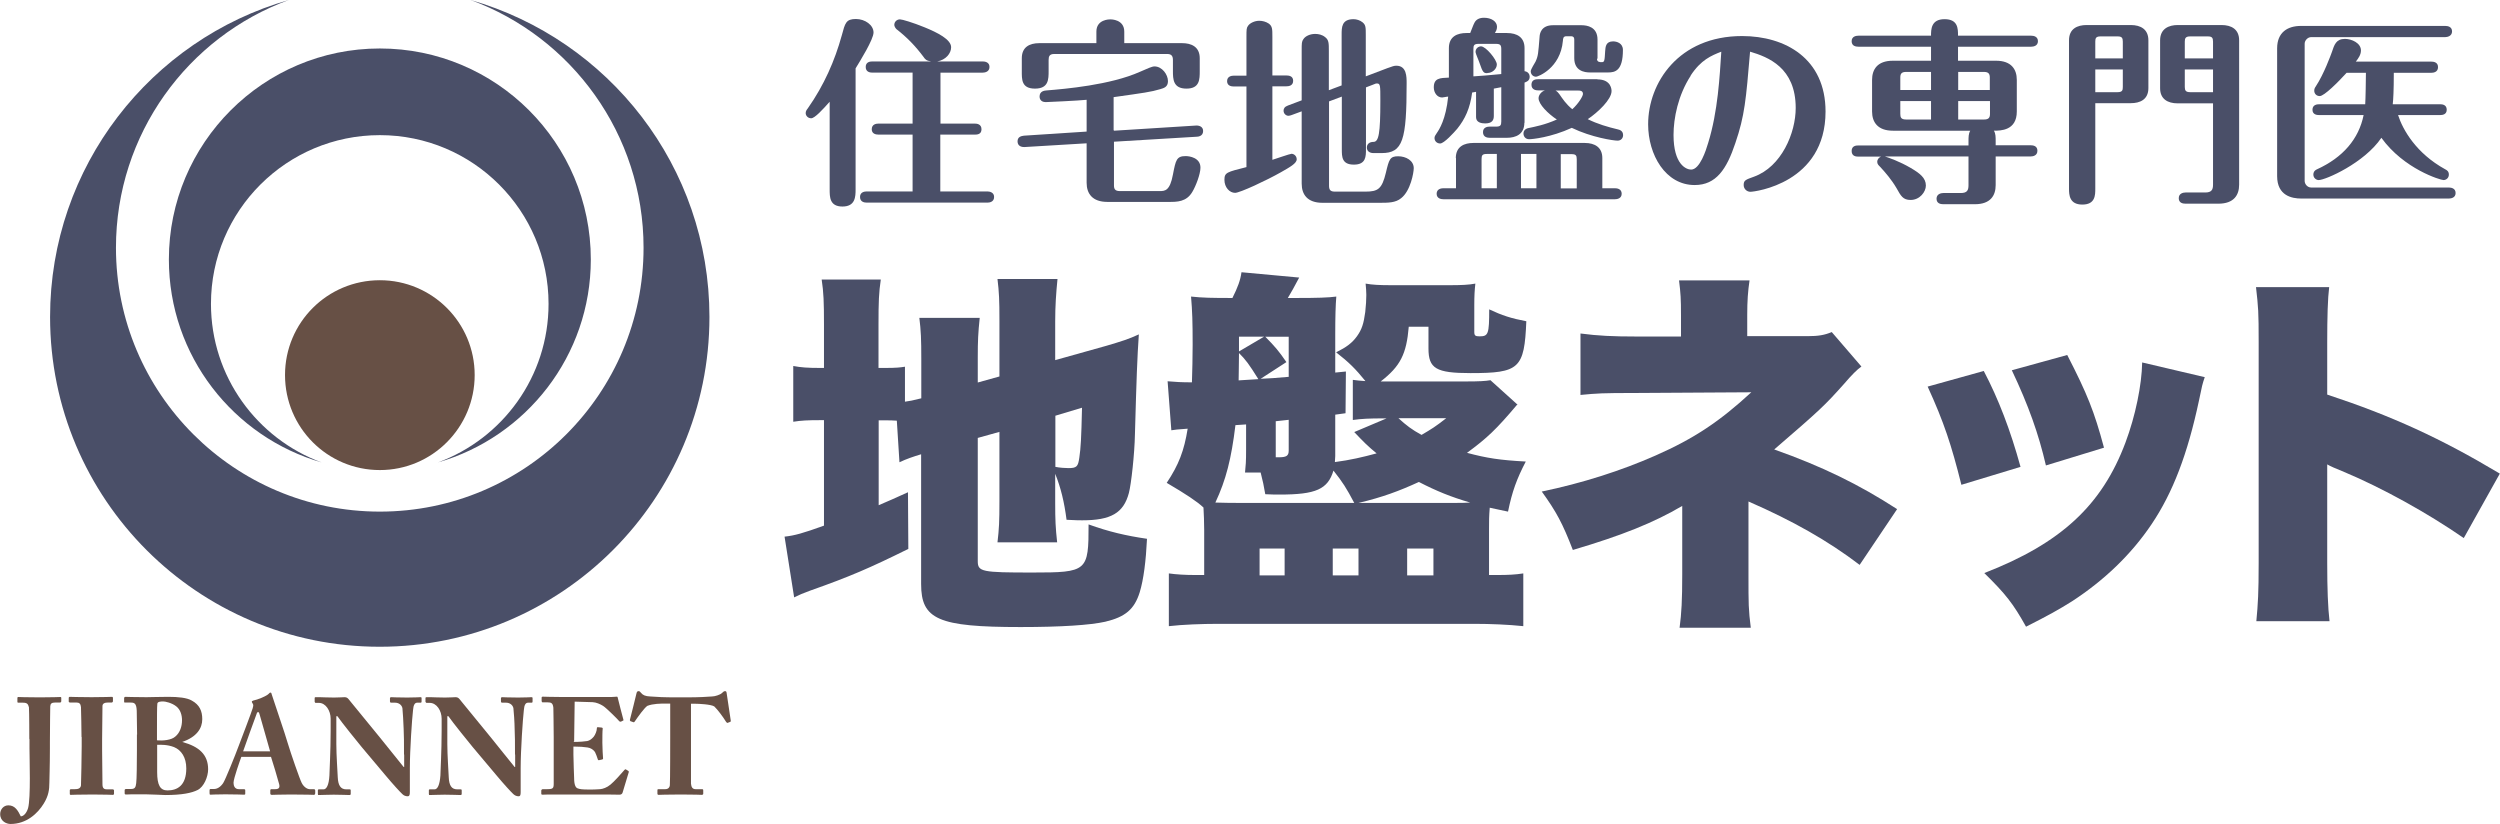
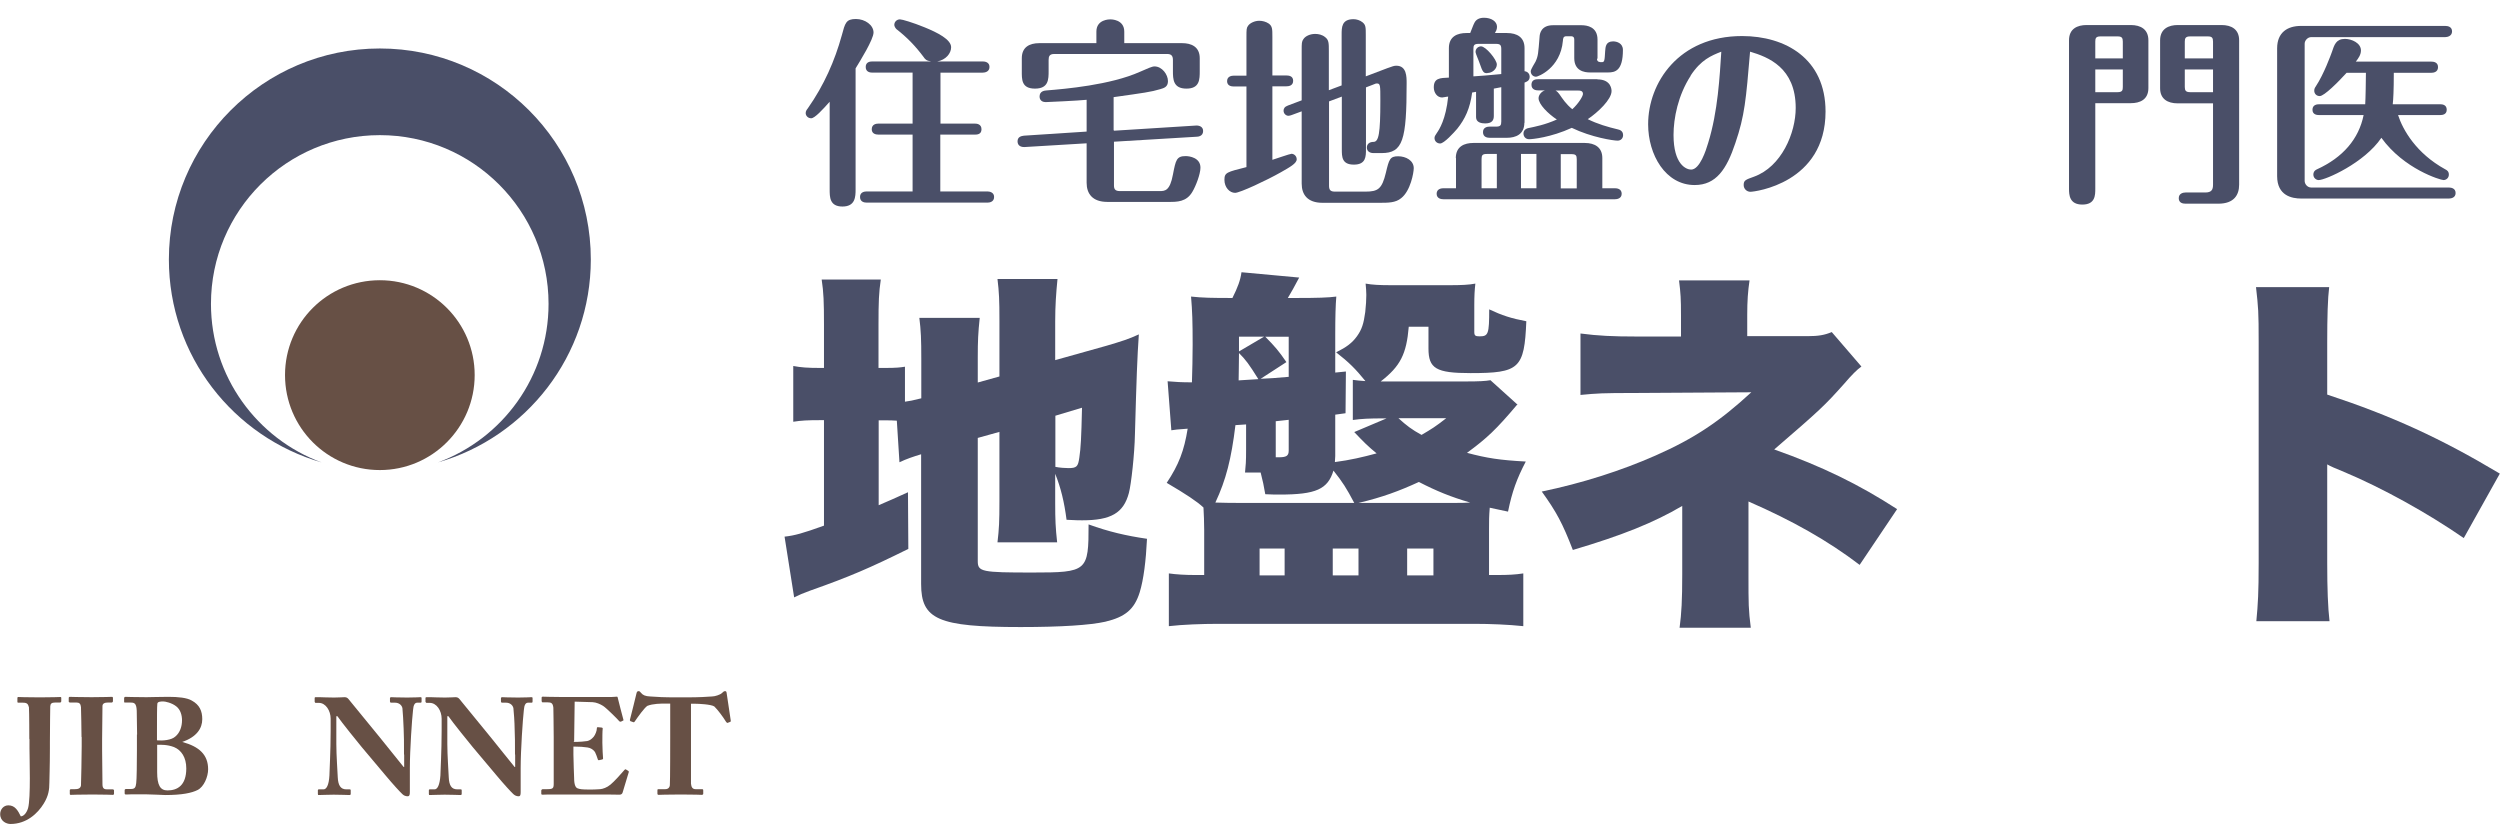
<svg xmlns="http://www.w3.org/2000/svg" id="_レイヤー_2" viewBox="0 0 140.78 46.42">
  <defs>
    <style>.cls-1{fill:#675045;}.cls-2{fill:#4a4f68;}</style>
  </defs>
  <g id="_レイヤー_3">
    <g>
      <path class="cls-1" d="M1.65,41.63c0-.12,0-1.49-.02-1.8-.05-.17-.08-.26-.34-.26h-.26s-.05,0-.05-.04v-.23s0-.05,.05-.05c.09,0,.37,.02,1.22,.02,.76,0,1.03-.02,1.14-.02,.05,0,.06,.01,.06,.06v.19s-.02,.06-.06,.06h-.27c-.21,0-.28,.06-.29,.21,0,.12-.02,1.11-.02,2.04v.35c0,.98-.03,1.74-.03,1.91,0,.41-.05,.74-.31,1.17-.35,.58-.99,1.16-1.88,1.16-.21,0-.58-.14-.58-.56,0-.26,.19-.49,.46-.49,.39,0,.55,.32,.7,.62,.16,0,.33-.19,.41-.46,.16-.57,.08-2.8,.08-3.37v-.54Z" />
      <path class="cls-1" d="M4.59,41.5c0-.19-.02-1.57-.03-1.68-.02-.19-.09-.26-.26-.26h-.37s-.06-.02-.06-.05v-.22s.02-.05,.05-.05c.09,0,.49,.02,1.24,.02s1.03-.02,1.14-.02c.04,0,.06,.02,.06,.07v.19s-.03,.06-.06,.06h-.22c-.19,0-.31,.06-.31,.2,0,.08-.02,1.78-.02,1.88v.6c0,.07,.02,1.86,.02,1.93,0,.24,.11,.28,.26,.28h.32s.07,.01,.07,.05v.22s-.02,.04-.07,.04c-.09,0-.4-.02-1.13-.02-.81,0-1.14,.02-1.23,.02-.04,0-.06-.01-.06-.06v-.21s.02-.05,.06-.05h.22c.15,0,.32-.02,.35-.21,.01-.12,.04-1.79,.04-2.19v-.54Z" />
      <path class="cls-1" d="M7.72,41.37c0-.28-.02-1.23-.02-1.35-.02-.45-.15-.46-.4-.46h-.25c-.06,0-.06,0-.06-.07v-.18s.01-.07,.06-.07c.1,0,.47,.02,1.2,.02,.25,0,.71-.02,1.23-.02,.56,0,1.05,.05,1.32,.21,.44,.24,.59,.59,.59,1.05,0,.51-.31,1-1.13,1.28h0c.96,.26,1.46,.72,1.46,1.54,0,.41-.23,.99-.6,1.17-.32,.16-.86,.28-1.81,.28-.07,0-.27-.01-.48-.02-.23-.01-.46-.02-.61-.02-.39,0-.64,0-.81,0-.16,0-.25,.01-.3,.01-.08,0-.09-.02-.09-.08v-.17s0-.06,.08-.06h.27c.23,0,.27-.09,.3-.33,.03-.18,.04-1.2,.04-1.83v-.91Zm1.13,.32c.32,.03,.81-.01,1.03-.22,.26-.22,.37-.57,.37-.91,0-.29-.09-.6-.32-.78-.26-.21-.64-.28-.73-.28-.16,0-.33,.01-.34,.13-.02,.15-.02,.83-.02,1.47v.59Zm0,1.79c0,.73,.17,1.03,.58,1.03,.55,0,1.06-.27,1.06-1.24,0-.62-.28-1.03-.69-1.2-.39-.15-.76-.13-.95-.13v1.53Z" />
-       <path class="cls-1" d="M13.59,42.62c-.06,.16-.44,1.22-.44,1.46,0,.17,.07,.36,.3,.36h.27c.08,0,.09,.03,.09,.06v.17c0,.06,0,.08-.07,.08-.1,0-.42-.02-1.05-.02-.56,0-.73,.02-.84,.02-.05,0-.05-.04-.05-.1v-.15s0-.07,.05-.07h.2c.18,0,.37-.11,.52-.34,.11-.16,.66-1.51,.91-2.19,.06-.15,.69-1.81,.75-2.02,.02-.08,.06-.18,0-.26-.02-.03-.05-.07-.05-.1,0-.03,.02-.05,.08-.07,.25-.05,.75-.25,.87-.38,.04-.04,.06-.07,.1-.07,.05,0,.06,.05,.08,.13,.15,.48,.75,2.21,.89,2.71,.18,.6,.68,2.04,.79,2.25,.13,.25,.33,.35,.45,.35h.26s.05,.03,.05,.07v.15s0,.1-.07,.1c-.15,0-.31-.02-1.3-.02-.64,0-.91,.02-1.07,.02-.08,0-.09-.04-.09-.1v-.15s0-.07,.05-.07h.22c.21,0,.28-.08,.23-.28-.07-.28-.37-1.27-.46-1.54h-1.69Zm1.62-.31c-.07-.23-.52-1.85-.58-2.04-.03-.12-.05-.17-.09-.17-.05,0-.07,.03-.09,.1-.04,.1-.7,1.92-.76,2.11h1.52Z" />
      <path class="cls-1" d="M22.75,42.49c0-.69,0-1.07-.02-1.45-.01-.3-.05-1.05-.07-1.17-.05-.2-.23-.3-.41-.3h-.25s-.04-.03-.04-.07v-.19s0-.05,.07-.05c.08,0,.33,.02,.9,.02,.46,0,.65-.02,.73-.02,.07,0,.08,.01,.08,.06v.18s0,.07-.04,.07h-.21c-.13,0-.21,.13-.23,.41-.06,.52-.18,2.26-.18,3.28v1.32c0,.12,0,.26-.12,.26-.12,0-.22-.04-.3-.12-.13-.12-.51-.53-.97-1.08-.56-.66-1.17-1.4-1.32-1.57-.13-.15-1.2-1.48-1.37-1.74h-.06v1.56c0,.64,.07,1.59,.08,1.88,.02,.45,.16,.68,.48,.68h.19c.05,0,.06,.02,.06,.07v.19s0,.06-.06,.06c-.08,0-.54-.02-.9-.02-.24,0-.77,.02-.85,.02-.03,0-.04-.01-.04-.07v-.2s0-.05,.05-.05h.27c.17,0,.3-.25,.33-.77,0-.15,.07-1.38,.07-2.52v-.69c0-.45-.28-.89-.66-.89h-.2s-.04-.04-.04-.06v-.21s0-.05,.04-.05c.04,0,.1,0,.25,0,.15,0,.4,.02,.8,.02,.26,0,.49-.02,.59-.02,.1,0,.16,.03,.22,.1,.04,.05,1.56,1.91,1.79,2.19,.11,.13,1.24,1.54,1.32,1.64h.03v-.7Z" />
      <path class="cls-1" d="M29,42.49c0-.69,0-1.07-.02-1.45,0-.3-.05-1.05-.07-1.17-.05-.2-.23-.3-.41-.3h-.25s-.04-.03-.04-.07v-.19s0-.05,.07-.05c.08,0,.33,.02,.9,.02,.46,0,.65-.02,.73-.02,.07,0,.08,.01,.08,.06v.18s0,.07-.04,.07h-.22c-.13,0-.21,.13-.23,.41-.06,.52-.18,2.26-.18,3.28v1.32c0,.12,0,.26-.11,.26-.12,0-.21-.04-.3-.12-.13-.12-.51-.53-.97-1.08-.55-.66-1.17-1.4-1.32-1.57-.13-.15-1.2-1.48-1.37-1.74h-.06v1.56c0,.64,.07,1.59,.08,1.88,.02,.45,.15,.68,.48,.68h.19c.05,0,.06,.02,.06,.07v.19s0,.06-.06,.06c-.08,0-.54-.02-.9-.02-.24,0-.77,.02-.85,.02-.03,0-.04-.01-.04-.07v-.2s0-.05,.05-.05h.27c.17,0,.29-.25,.33-.77,0-.15,.07-1.38,.07-2.52v-.69c0-.45-.28-.89-.67-.89h-.19s-.05-.04-.05-.06v-.21s0-.05,.05-.05c.04,0,.1,0,.25,0,.15,0,.4,.02,.8,.02,.26,0,.5-.02,.59-.02,.1,0,.16,.03,.22,.1,.04,.05,1.56,1.91,1.79,2.19,.11,.13,1.23,1.54,1.32,1.64h.03v-.7Z" />
      <path class="cls-1" d="M32.28,41.78c.35,0,.69-.03,.79-.05,.13-.03,.24-.1,.36-.24,.09-.11,.18-.33,.18-.47,0-.06,.02-.07,.06-.07l.21,.02s.07,.01,.06,.06c-.02,.13-.02,.53-.02,.8,0,.34,.03,.71,.04,.88,0,.04-.02,.05-.06,.06l-.18,.04s-.05,0-.06-.06c-.03-.12-.11-.3-.15-.39-.09-.15-.27-.25-.43-.27-.2-.03-.44-.05-.79-.05v.46c0,.42,.04,1.16,.04,1.31,0,.4,.09,.54,.19,.58,.12,.05,.26,.07,.65,.07,.13,0,.46,0,.62-.02,.15-.01,.39-.09,.59-.26,.2-.16,.63-.64,.79-.83,.03-.03,.05-.04,.08-.02l.13,.08s.04,.04,.03,.06l-.35,1.16c-.02,.07-.08,.12-.17,.12-.04,0-.21,0-.7-.01-.5,0-1.32,0-2.65,0-.29,0-.5,0-.66,0-.16,0-.26,.01-.33,.01-.06,0-.07-.02-.07-.08v-.16s.02-.07,.08-.07h.23c.36,0,.39-.05,.39-.33v-2.59c0-.64-.02-1.59-.02-1.67-.03-.25-.11-.3-.32-.3h-.3s-.04-.03-.04-.08v-.19s0-.05,.06-.05c.17,0,.44,.02,1.14,.02h2.71c.12,0,.27-.02,.31-.02,.04,0,.06,.01,.06,.04,.03,.11,.29,1.16,.32,1.24,.02,.04,.02,.05-.02,.07l-.12,.06s-.07,0-.09-.03c-.04-.06-.73-.75-.91-.86-.16-.1-.38-.2-.59-.21l-1.01-.03-.03,2.25Z" />
      <path class="cls-1" d="M37.75,39.62h-.27c-.25,0-.71,0-1.03,.13-.17,.12-.51,.59-.7,.87-.02,.04-.05,.06-.08,.05l-.17-.06s-.04-.05-.03-.07c.08-.32,.34-1.34,.37-1.49,.02-.1,.06-.13,.12-.13s.08,.03,.15,.11c.09,.11,.23,.18,.51,.19,.41,.03,.73,.05,1.53,.05h.45c.84,0,1.17-.03,1.49-.05,.17,0,.47-.1,.56-.19,.08-.08,.12-.11,.18-.11s.08,.03,.09,.12c.02,.17,.17,1.13,.23,1.54,0,.03,0,.06-.03,.07l-.16,.06s-.05-.02-.08-.07c-.17-.28-.47-.68-.66-.86-.19-.12-.88-.15-1.06-.15h-.25v2.12c0,.11,0,2.27,0,2.38,.02,.19,.08,.31,.26,.31h.35c.07,0,.08,.02,.08,.08v.18s0,.06-.08,.06c-.08,0-.33-.02-1.18-.02s-1.14,.02-1.25,.02c-.06,0-.07-.03-.07-.09v-.15c0-.05,0-.08,.05-.08h.39c.16,0,.25-.09,.26-.23,.02-.16,.02-2.53,.02-2.68v-1.91Z" />
-       <path class="cls-2" d="M36.24,13.95c0,8.21-6.65,14.86-14.85,14.86S6.53,22.15,6.53,13.95C6.53,7.55,10.58,2.08,16.26,0,8.5,2.22,2.82,9.37,2.82,17.85c0,10.25,8.31,18.57,18.56,18.57s18.57-8.31,18.57-18.57c0-8.48-5.68-15.62-13.45-17.85,5.68,2.08,9.74,7.55,9.74,13.95" />
      <path class="cls-2" d="M11.88,17.11c0-5.25,4.26-9.5,9.51-9.5s9.5,4.26,9.5,9.5c0,4.1-2.59,7.59-6.23,8.93,4.97-1.43,8.61-6,8.61-11.43,0-6.56-5.32-11.88-11.88-11.88s-11.88,5.33-11.88,11.88c0,5.43,3.64,10,8.6,11.43-3.63-1.34-6.23-4.83-6.23-8.93" />
      <path class="cls-1" d="M26.73,21.12c0,2.95-2.39,5.35-5.34,5.35s-5.34-2.39-5.34-5.35,2.39-5.34,5.34-5.34,5.34,2.39,5.34,5.34" />
      <path class="cls-2" d="M50.52,23.69c-.21-.02-.45-.02-.83-.02h-.21v4.78c.68-.29,.83-.36,1.65-.73l.02,3.19c-2.16,1.07-3.29,1.56-5.53,2.35-.41,.15-.62,.24-.9,.38l-.54-3.42c.56-.06,1.03-.19,2.22-.62v-5.94h-.19c-.75,0-1.09,.02-1.54,.09v-3.14c.43,.08,.79,.11,1.52,.11h.21v-2.44c0-1.28-.02-1.81-.13-2.54h3.33c-.11,.74-.13,1.24-.13,2.56v2.42h.36c.67,0,.88-.03,1.13-.07v1.97c.28-.04,.41-.06,.92-.19v-2.18c0-1.16-.02-1.63-.11-2.35h3.4c-.09,.86-.11,1.29-.11,2.23v1.41l1.22-.34v-3.16c0-1.15-.02-1.58-.11-2.33h3.38c-.08,.81-.13,1.52-.13,2.39v2.18l2.89-.81c.88-.26,1.26-.38,1.82-.64-.09,1.3-.13,2.44-.22,5.64-.02,1.09-.21,2.8-.34,3.29-.3,1.13-1.01,1.54-2.63,1.54-.15,0-.34,0-.88-.03-.13-1-.32-1.8-.64-2.59v1.64c0,.97,.02,1.39,.11,2.22h-3.36c.09-.77,.11-1.15,.11-2.33v-3.89l-1.22,.34v6.94c0,.6,.23,.64,3.08,.64,3.1,0,3.16-.07,3.16-2.71,1.13,.41,2.12,.64,3.29,.81-.06,1.24-.19,2.29-.41,3.01-.3,.96-.81,1.39-1.94,1.66-.85,.19-2.48,.3-4.77,.3-4.64,0-5.6-.43-5.6-2.42v-7.31c-.49,.15-.79,.25-1.22,.45l-.15-2.37Zm8.91,2.6c.24,.05,.56,.07,.73,.07,.47,0,.55-.08,.62-.6,.08-.55,.11-1.05,.15-2.8l-1.5,.45v2.88Z" />
      <path class="cls-2" d="M85.43,22.79c-1.17,1.39-1.69,1.88-2.82,2.71,1.13,.3,1.84,.41,3.31,.49-.51,.98-.77,1.69-1,2.82-.49-.11-.64-.13-1.03-.22-.04,.49-.04,.73-.04,1.2v2.59h.45c.62,0,1.03-.02,1.48-.09v2.97c-.84-.09-1.88-.13-2.72-.13h-14.51c-.83,0-1.96,.04-2.73,.13v-2.97c.43,.06,.92,.09,1.5,.09h.49v-2.54c0-.41-.02-.92-.04-1.26-.36-.34-.98-.75-2.07-1.39,.68-1.02,.98-1.81,1.18-3.05-.64,.04-.68,.06-.92,.09l-.21-2.76c.47,.04,.77,.06,1.37,.06,.02-.73,.04-1.33,.04-2.12,0-1.3-.02-1.88-.09-2.71,.64,.07,1.18,.08,2.33,.08,.3-.6,.45-1,.51-1.45l3.25,.3c-.28,.54-.43,.79-.64,1.15h.45c1.22,0,1.84-.02,2.28-.08-.04,.47-.06,1.17-.06,2.12v2.16l.6-.06-.02,2.35-.58,.08v2.33l-.02,.34c.85-.11,1.58-.28,2.35-.49-.49-.4-.71-.62-1.26-1.2l1.82-.77h-.13c-.86,0-1.26,.02-1.77,.09v-2.26c.28,.04,.34,.04,.71,.07-.56-.69-.92-1.05-1.65-1.62,.6-.3,.9-.53,1.17-.9,.28-.39,.38-.71,.47-1.37,.04-.43,.06-.64,.06-.96,0-.26-.02-.37-.04-.64,.39,.07,.77,.09,1.48,.09h3.23c.68,0,1.11-.02,1.47-.09-.04,.36-.06,.68-.06,1.22v1.5c0,.21,.06,.25,.3,.25,.49,0,.54-.13,.54-1.52,.72,.34,1.24,.51,2.09,.67-.11,2.67-.39,2.92-3.14,2.92-1.95,0-2.37-.26-2.37-1.39v-1.22h-1.11c-.13,1.54-.47,2.22-1.58,3.08h4.79c.75,0,1.11-.02,1.39-.07l1.54,1.39Zm-9.17,5.53c-.45-.85-.64-1.15-1.17-1.82-.32,1.05-.98,1.35-3.03,1.35-.19,0-.47,0-.81-.02-.09-.53-.13-.7-.26-1.22h-.88c.04-.41,.06-.58,.06-1.28v-1.43q-.21,.02-.6,.04c-.23,1.9-.53,3.08-1.13,4.36,.66,.02,.92,.02,1.32,.02h6.5Zm-5.4-6.97c-.53-.85-.71-1.09-1.09-1.47,0,.85-.02,.94-.02,1.54q.4-.02,1.11-.07m-1.09-2.39v.83l1.41-.83h-1.41Zm1.16,13.44h1.41v-1.51h-1.41v1.51Zm.06-11.07c.49-.02,.79-.04,1.58-.11v-2.26h-1.32c.55,.56,.75,.79,1.19,1.43l-1.45,.94Zm.85,2.39v2.03h.17c.43,0,.56-.08,.56-.38v-1.73l-.73,.08Zm3.21,8.68h1.45v-1.51h-1.45v1.51Zm6.84-4.08c.3,0,.66,0,.9-.02-1.09-.32-1.88-.64-2.89-1.16-1.11,.51-2.05,.86-3.4,1.18h5.38Zm-3.14-4.77c.45,.41,.75,.64,1.3,.94,.58-.34,.79-.47,1.39-.94h-2.69Zm.49,8.85h1.48v-1.51h-1.48v1.51Z" />
      <path class="cls-2" d="M94.58,35.36c.11-.83,.15-1.56,.15-3.02v-3.85c-1.6,.94-3.36,1.65-6.16,2.48-.58-1.5-.92-2.14-1.75-3.29,2.27-.47,4.49-1.18,6.41-2.03,2.18-.96,3.61-1.92,5.39-3.56l-6.54,.04c-1.86,0-2.14,.02-3.08,.11v-3.46c.98,.13,1.84,.17,3.12,.17h2.54v-1.18c0-.96-.02-1.24-.11-1.98h3.97c-.09,.61-.13,1.15-.13,1.94v1.2h3.39c.62,0,.96-.06,1.37-.23l1.67,1.94q-.34,.23-.98,.98c-1.09,1.22-1.33,1.45-3.93,3.69,2.71,.96,4.77,1.97,6.92,3.36l-2.11,3.14c-1.77-1.35-3.76-2.48-6.26-3.57v4.12c0,1.69,0,1.94,.13,2.99h-4.02Z" />
-       <path class="cls-2" d="M111.71,20.89c.83,1.58,1.5,3.33,2.07,5.4l-3.33,1.01c-.56-2.24-.98-3.52-1.9-5.53l3.16-.88Zm12.44,.36c-.13,.38-.15,.47-.32,1.3-.64,3.01-1.47,5.19-2.67,6.97-1.15,1.71-2.67,3.16-4.48,4.34-.75,.47-1.32,.79-2.59,1.43-.73-1.31-1.15-1.84-2.35-3.02,4.3-1.67,6.62-3.8,7.95-7.35,.56-1.49,.92-3.25,.94-4.51l3.53,.83Zm-7.74-1.26c1.13,2.2,1.52,3.17,2.07,5.22l-3.27,1c-.41-1.77-.98-3.38-1.92-5.36l3.12-.86Z" />
      <path class="cls-2" d="M127.06,34.97c.09-.96,.13-1.58,.13-3.27v-12.43c0-1.73-.02-1.95-.15-3.1h4.12c-.08,.62-.11,1.69-.11,3.12v2.93c3.64,1.2,6.39,2.46,9.72,4.45l-2.03,3.63c-2.07-1.43-4.59-2.82-6.73-3.72q-.75-.3-.96-.43v5.56c0,1.43,.04,2.5,.13,3.27h-4.12Z" />
      <path class="cls-2" d="M46.71,5.74c-.38,.43-.83,.92-1.03,.92-.19,0-.31-.15-.31-.29,0-.1,.04-.17,.12-.27,.92-1.31,1.52-2.69,1.91-4.1,.19-.71,.24-.93,.8-.93,.51,0,.99,.34,.99,.76,0,.39-.76,1.61-1.01,2.02v6.81c0,.41-.01,.97-.74,.97s-.72-.55-.72-.97V5.74Zm6.24,1.22h1.94c.11,0,.38,.02,.38,.32s-.27,.3-.38,.3h-1.94v3.2h2.65c.11,0,.38,.04,.38,.31,0,.29-.27,.32-.38,.32h-6.79c-.14,0-.38-.04-.38-.32s.26-.31,.38-.31h2.58v-3.2h-1.92c-.14,0-.38-.04-.38-.3,0-.29,.26-.32,.38-.32h1.92v-2.87h-2.26c-.13,0-.38-.03-.38-.32s.26-.31,.38-.31h3.3c-.27-.04-.34-.13-.42-.25-.48-.64-.93-1.1-1.53-1.57-.06-.06-.12-.16-.12-.24,0-.17,.14-.31,.32-.31,.12,0,.73,.18,1.39,.45,.71,.29,1.49,.68,1.49,1.12,0,.35-.3,.71-.78,.8h2.56c.11,0,.38,.03,.38,.31s-.27,.32-.38,.32h-2.38v2.87Z" />
      <path class="cls-2" d="M62.74,7.36l4.61-.29c.21-.01,.4,.08,.4,.31,0,.3-.3,.32-.37,.32l-4.65,.28v2.46c0,.2,.06,.32,.33,.32h2.24c.29,0,.58,0,.75-.93,.16-.82,.2-1.04,.72-1.04,.21,0,.83,.09,.83,.65,0,.36-.26,1.04-.46,1.37-.33,.56-.86,.56-1.3,.56h-3.48c-.85,0-1.17-.47-1.17-1.08v-2.22l-3.49,.21c-.2,.01-.4-.07-.4-.32s.2-.3,.36-.32l3.53-.23v-1.79c-.46,.05-2.25,.13-2.3,.13-.33,0-.35-.25-.35-.31,0-.31,.27-.34,.42-.35,.99-.08,3.57-.3,5.24-1.05,.41-.18,.67-.3,.81-.3,.43,0,.76,.46,.76,.83,0,.33-.23,.39-.43,.45-.53,.16-.93,.21-2.63,.45v1.86Zm-1-4.93v-.65c0-.69,.73-.69,.79-.69,.04,0,.78,0,.78,.69v.65h3.26c.5,0,.99,.19,.99,.85v.71c0,.48,0,1-.75,1s-.76-.53-.76-1v-.61c0-.21-.07-.34-.32-.34h-6.36c-.27,0-.32,.13-.32,.34v.61c0,.48,0,1-.77,1s-.74-.53-.74-1v-.71c0-.62,.42-.85,.99-.85h3.24Z" />
      <path class="cls-2" d="M70.19,2.09c0-.44,0-.52,.1-.65,.1-.14,.36-.27,.62-.27,.18,0,.38,.05,.54,.16,.2,.15,.2,.31,.2,.75v2.17h.79c.12,0,.38,.02,.38,.3,0,.29-.27,.31-.38,.31h-.79v4.14c.17-.05,.99-.34,1.08-.34,.12,0,.29,.11,.29,.31,0,.23-.38,.44-.89,.73-.81,.46-2.31,1.16-2.58,1.16-.31,0-.6-.31-.6-.73s.14-.44,1.24-.72V4.87h-.71c-.13,0-.38-.03-.38-.3s.25-.31,.38-.31h.71V2.09Zm5.36,2.72V1.95c0-.41,0-.87,.67-.87,.17,0,.36,.06,.5,.17,.19,.15,.19,.29,.19,.71v2.34l1.21-.46c.3-.11,.39-.14,.51-.14,.58,0,.58,.62,.58,.98,0,3.22-.21,3.94-1.41,3.94h-.46c-.2,0-.37-.1-.37-.31s.16-.32,.37-.32c.3,0,.39-.46,.39-2.32,0-.88,0-.97-.2-.97-.04,0-.06,0-.22,.07l-.39,.15v3.48c0,.41,0,.87-.68,.87s-.68-.44-.68-.87v-2.96l-.72,.27v4.75c0,.21,.06,.33,.32,.33h1.73c.71,0,.93-.15,1.15-1.06,.18-.76,.23-.93,.69-.93,.44,0,.88,.24,.88,.67,0,.25-.18,1.28-.71,1.69-.31,.26-.73,.26-1.23,.26h-3.2c-.85,0-1.17-.47-1.17-1.08V6.27l-.57,.21s-.11,.04-.18,.04c-.11,0-.27-.1-.27-.29,0-.12,.06-.22,.25-.29l.77-.29V2.88c0-.46,0-.54,.1-.68,.12-.18,.39-.29,.66-.29,.18,0,.39,.04,.56,.18,.21,.16,.21,.34,.21,.79v2.2l.72-.27Z" />
      <path class="cls-2" d="M85.84,6.91c0,.66-.49,.85-.99,.85h-.96c-.14,0-.38-.04-.38-.32s.26-.31,.38-.31h.35c.25,0,.3-.07,.3-.29v-1.93l-.42,.08v1.54c0,.24-.1,.42-.49,.42-.2,0-.51-.05-.51-.35v-1.43c-.09,.01-.12,.03-.22,.04-.12,.9-.4,1.49-.84,2.04-.18,.21-.74,.83-.96,.83-.18,0-.32-.13-.32-.31,0-.09,.05-.16,.13-.28,.14-.2,.51-.77,.64-2.05-.09,0-.27,.05-.34,.05-.28,0-.47-.27-.47-.57,0-.52,.34-.53,.85-.55v-1.66c0-.67,.49-.85,.99-.85h.21c.06-.13,.17-.46,.24-.58,.1-.2,.3-.28,.54-.28,.4,0,.73,.2,.73,.51,0,.17-.08,.28-.12,.35h.68c.57,0,.99,.24,.99,.85v1.3c.21,.02,.29,.19,.29,.31,0,.24-.19,.29-.29,.33v2.27Zm-3.86,1.99c0-.66,.49-.85,.99-.85h6.27c.57,0,.99,.25,.99,.85v1.7h.71c.13,0,.38,.04,.38,.31s-.26,.31-.38,.31h-9.66c-.13,0-.38-.04-.38-.31s.26-.31,.38-.31h.71v-1.7Zm.99-4.6c.47-.03,.75-.05,1.57-.13v-1.41c0-.22-.06-.29-.3-.29h-.98c-.25,0-.29,.08-.29,.29v1.54Zm.79-.18c-.2,0-.26-.02-.44-.56-.03-.11-.23-.55-.23-.63,0-.22,.18-.32,.31-.32,.27,0,.89,.75,.89,1.02,0,.25-.25,.48-.53,.48m.53,4.56h-.57c-.24,0-.29,.07-.29,.29v1.64h.86v-1.93Zm1.36,1.93h.87v-1.93h-.87v1.93Zm4.3-6.13c.8,0,.8,.6,.8,.66,0,.47-.77,1.2-1.34,1.58,.54,.27,1.12,.44,1.71,.58,.09,.02,.28,.08,.28,.32,0,.17-.12,.31-.31,.31-.23,0-1.46-.18-2.58-.72-1.18,.54-2.23,.64-2.4,.64-.22,0-.32-.17-.32-.32,0-.17,.12-.28,.29-.31,.33-.07,.92-.18,1.59-.48-.5-.33-1.03-.86-1.03-1.2,0-.18,.16-.38,.36-.44h-.38c-.12,0-.38-.03-.38-.32s.25-.31,.38-.31h3.34Zm-.02-1.16c0,.19,.16,.19,.27,.19,.15,0,.16-.07,.19-.62,.02-.24,.03-.55,.45-.55,.2,0,.55,.1,.55,.48,0,1.18-.44,1.27-.84,1.27h-1.01c-.33,0-.89-.09-.89-.81v-1.03c0-.07,0-.2-.19-.2h-.25c-.18,0-.19,.12-.2,.26-.14,1.55-1.41,2.02-1.51,2.02-.17,0-.3-.13-.3-.31,0-.11,.23-.46,.27-.54,.15-.33,.15-.44,.23-1.43,.01-.12,.07-.62,.75-.62h1.61c.31,0,.9,.09,.9,.81v1.07Zm-2.33,1.79c.1,.06,.15,.12,.21,.2,.18,.26,.38,.57,.73,.85,.36-.33,.6-.74,.6-.86,0-.19-.18-.19-.25-.19h-1.3Zm.29,5.51h.9v-1.64c0-.22-.05-.29-.3-.29h-.6v1.93Z" />
      <path class="cls-2" d="M97.72,8.06c-.49,1.47-1.08,2.36-2.29,2.36-1.64,0-2.62-1.7-2.62-3.42,0-2.33,1.71-4.97,5.29-4.97,2.44,0,4.7,1.27,4.7,4.25,0,4.04-3.99,4.52-4.23,4.52-.2,0-.38-.16-.38-.38,0-.27,.11-.3,.58-.47,1.55-.56,2.35-2.46,2.35-3.87,0-2.27-1.55-2.87-2.57-3.17-.23,2.71-.3,3.6-.83,5.15m-2.51-3.8c-.72,1.11-.97,2.4-.97,3.34,0,1.67,.72,1.95,.99,1.95,.49,0,.84-1.09,.96-1.5,.55-1.77,.65-3.76,.74-5.14-.56,.22-1.15,.46-1.73,1.35" />
-       <path class="cls-2" d="M106.59,7.36c-.85,0-1.17-.48-1.17-1.08v-1.78c0-.58,.29-1.08,1.17-1.08h2.15v-.79h-4.09c-.15,0-.38-.04-.38-.31s.25-.31,.38-.31h4.09c0-.35,0-.93,.76-.93s.76,.53,.76,.93h4.12c.13,0,.38,.04,.38,.31s-.26,.31-.38,.31h-4.12v.79h2.14c.85,0,1.17,.47,1.17,1.08v1.78c0,1.08-.92,1.08-1.29,1.08,.1,.16,.1,.35,.1,.61v.21h1.97c.15,0,.38,.04,.38,.31,0,.28-.26,.32-.38,.32h-1.97v1.61c0,.59-.29,1.08-1.17,1.08h-1.78c-.15,0-.38-.04-.38-.31s.26-.32,.38-.32h.98c.36,0,.44-.15,.44-.44v-1.62h-4.71c.22,.07,.83,.28,1.46,.65,.51,.3,.85,.56,.85,.99,0,.35-.34,.81-.86,.81-.43,0-.55-.23-.79-.66-.28-.48-.64-.9-.94-1.22-.07-.07-.15-.14-.15-.27,0-.11,.07-.23,.21-.29h-1.27c-.15,0-.38-.03-.38-.32s.25-.31,.38-.31h6.2v-.22c0-.25,0-.45,.1-.61h-4.36Zm.42-2.29h1.73v-1.02h-1.4c-.27,0-.33,.11-.33,.32v.7Zm1.73,1.66v-1.04h-1.73v.72c0,.2,.04,.32,.33,.32h1.4Zm1.53-2.68v1.02h1.78v-.7c0-.21-.07-.32-.33-.32h-1.46Zm1.78,1.64h-1.78v1.04h1.46c.26,0,.33-.11,.33-.32v-.72Z" />
      <path class="cls-2" d="M117.99,10.62c0,.37,0,.9-.73,.9s-.75-.55-.75-.9V2.27c0-.66,.48-.86,.99-.86h2.49c.57,0,.99,.25,.99,.86v2.69c0,.66-.49,.85-.99,.85h-2v4.81Zm1.55-7.33v-.95c0-.21-.06-.29-.29-.29h-.97c-.25,0-.29,.1-.29,.29v.95h1.55Zm-1.55,.62v1.28h1.26c.26,0,.29-.11,.29-.29v-.99h-1.55Zm4.64,1.91c-.57,0-.99-.25-.99-.85V2.27c0-.66,.5-.86,.99-.86h2.47c.57,0,.99,.25,.99,.86V10.4c0,.58-.29,1.07-1.17,1.07h-1.85c-.15,0-.38-.04-.38-.31s.25-.32,.38-.32h1.11c.36,0,.44-.16,.44-.44V5.82h-1.99Zm1.99-2.53v-.95c0-.21-.06-.29-.29-.29h-1c-.25,0-.3,.1-.3,.29v.95h1.59Zm-1.59,.62v.99c0,.2,.06,.29,.3,.29h1.29v-1.28h-1.59Z" />
      <path class="cls-2" d="M129.78,10.19c0,.17,.15,.37,.37,.37h7.75c.13,0,.38,.04,.38,.31s-.26,.31-.38,.31h-8.32c-.5,0-1.35-.15-1.35-1.26V2.72c0-.89,.58-1.26,1.34-1.26h8.13c.15,0,.38,.05,.38,.31s-.26,.32-.38,.32h-7.55c-.2,0-.37,.19-.37,.37v7.73Zm5.26-3.71c.27,.84,1.03,2.16,2.65,3.05,.1,.05,.21,.12,.21,.3,0,.2-.16,.31-.3,.31-.17,0-2.23-.62-3.5-2.38-.96,1.42-3.15,2.38-3.53,2.38-.13,0-.3-.11-.3-.31,0-.04,0-.2,.19-.29,1.48-.67,2.37-1.72,2.64-3.06h-2.5c-.12,0-.38-.02-.38-.3s.25-.31,.38-.31h2.59c.02-.23,.04-1.48,.04-1.77h-1.09c-.47,.52-1.26,1.31-1.51,1.31-.2,0-.31-.15-.31-.3,0-.09,.02-.15,.09-.25,.46-.7,.84-1.76,.9-1.92,.14-.42,.24-.75,.74-.75,.37,0,.9,.23,.9,.65,0,.25-.15,.45-.29,.63h4.25c.13,0,.38,.03,.38,.31s-.25,.32-.38,.32h-2.11c0,.98-.03,1.53-.06,1.77h2.66c.14,0,.38,.03,.38,.31,0,.27-.24,.3-.37,.3h-2.36Z" />
    </g>
  </g>
</svg>